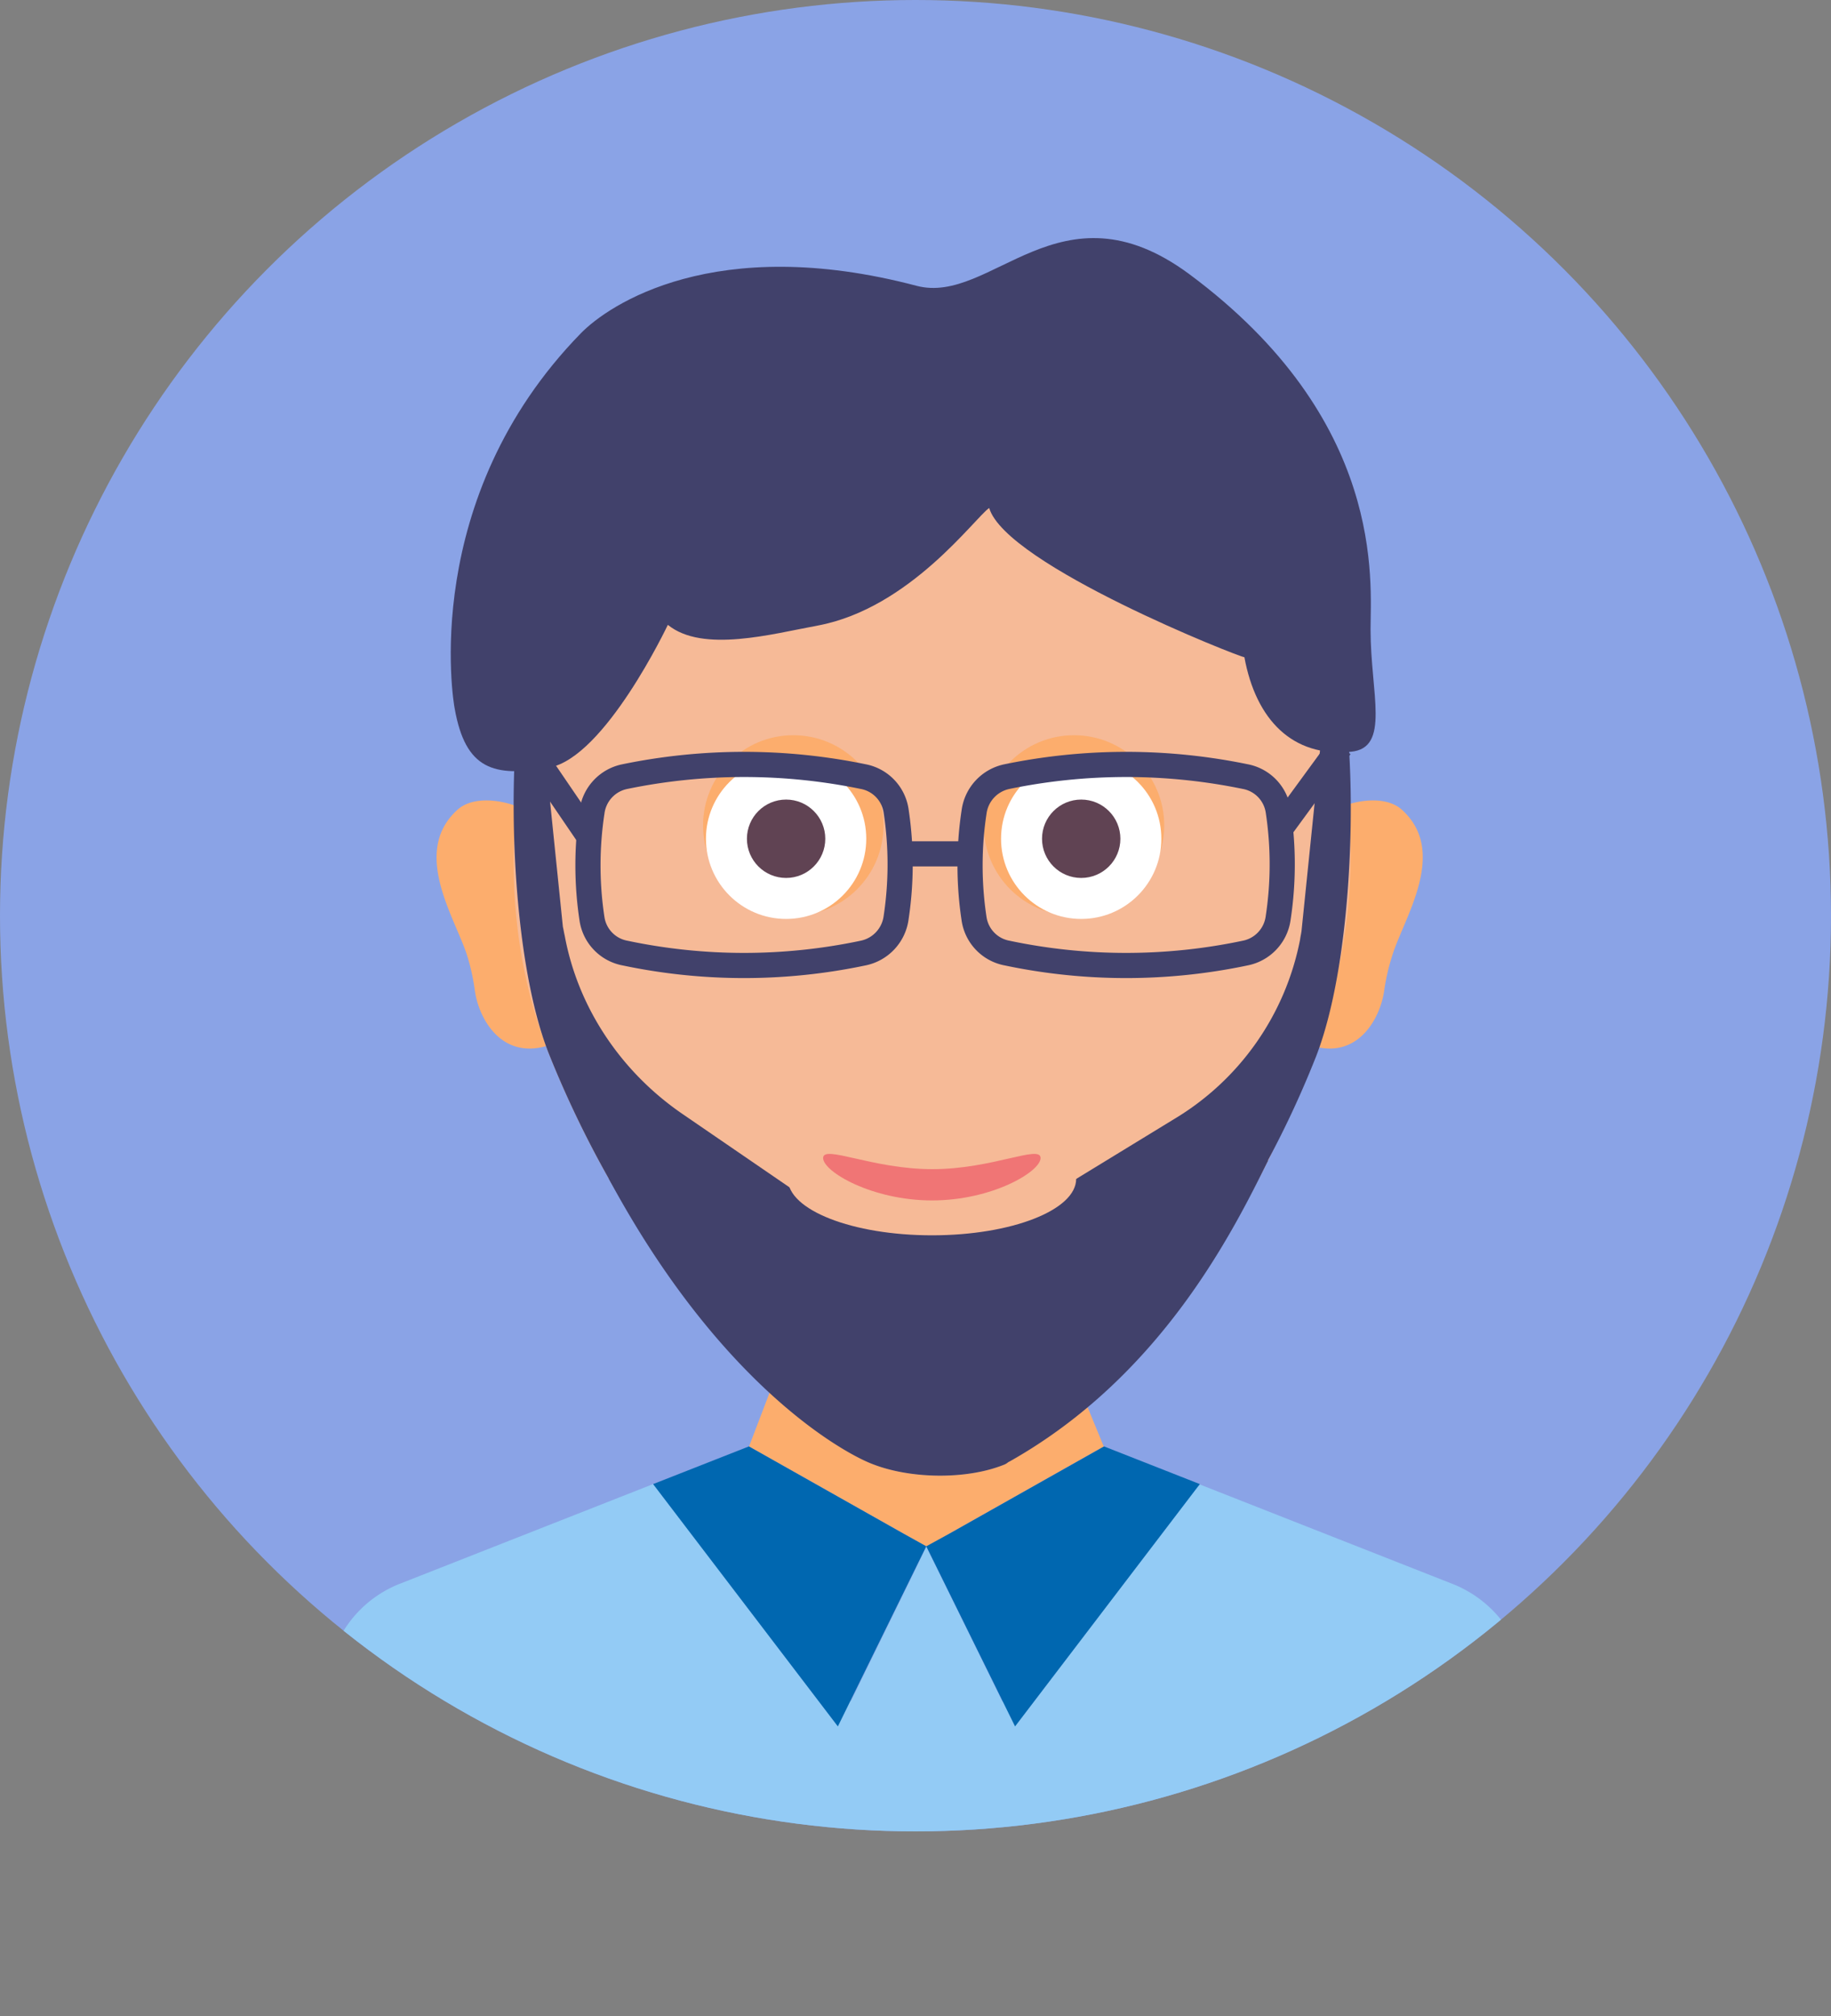
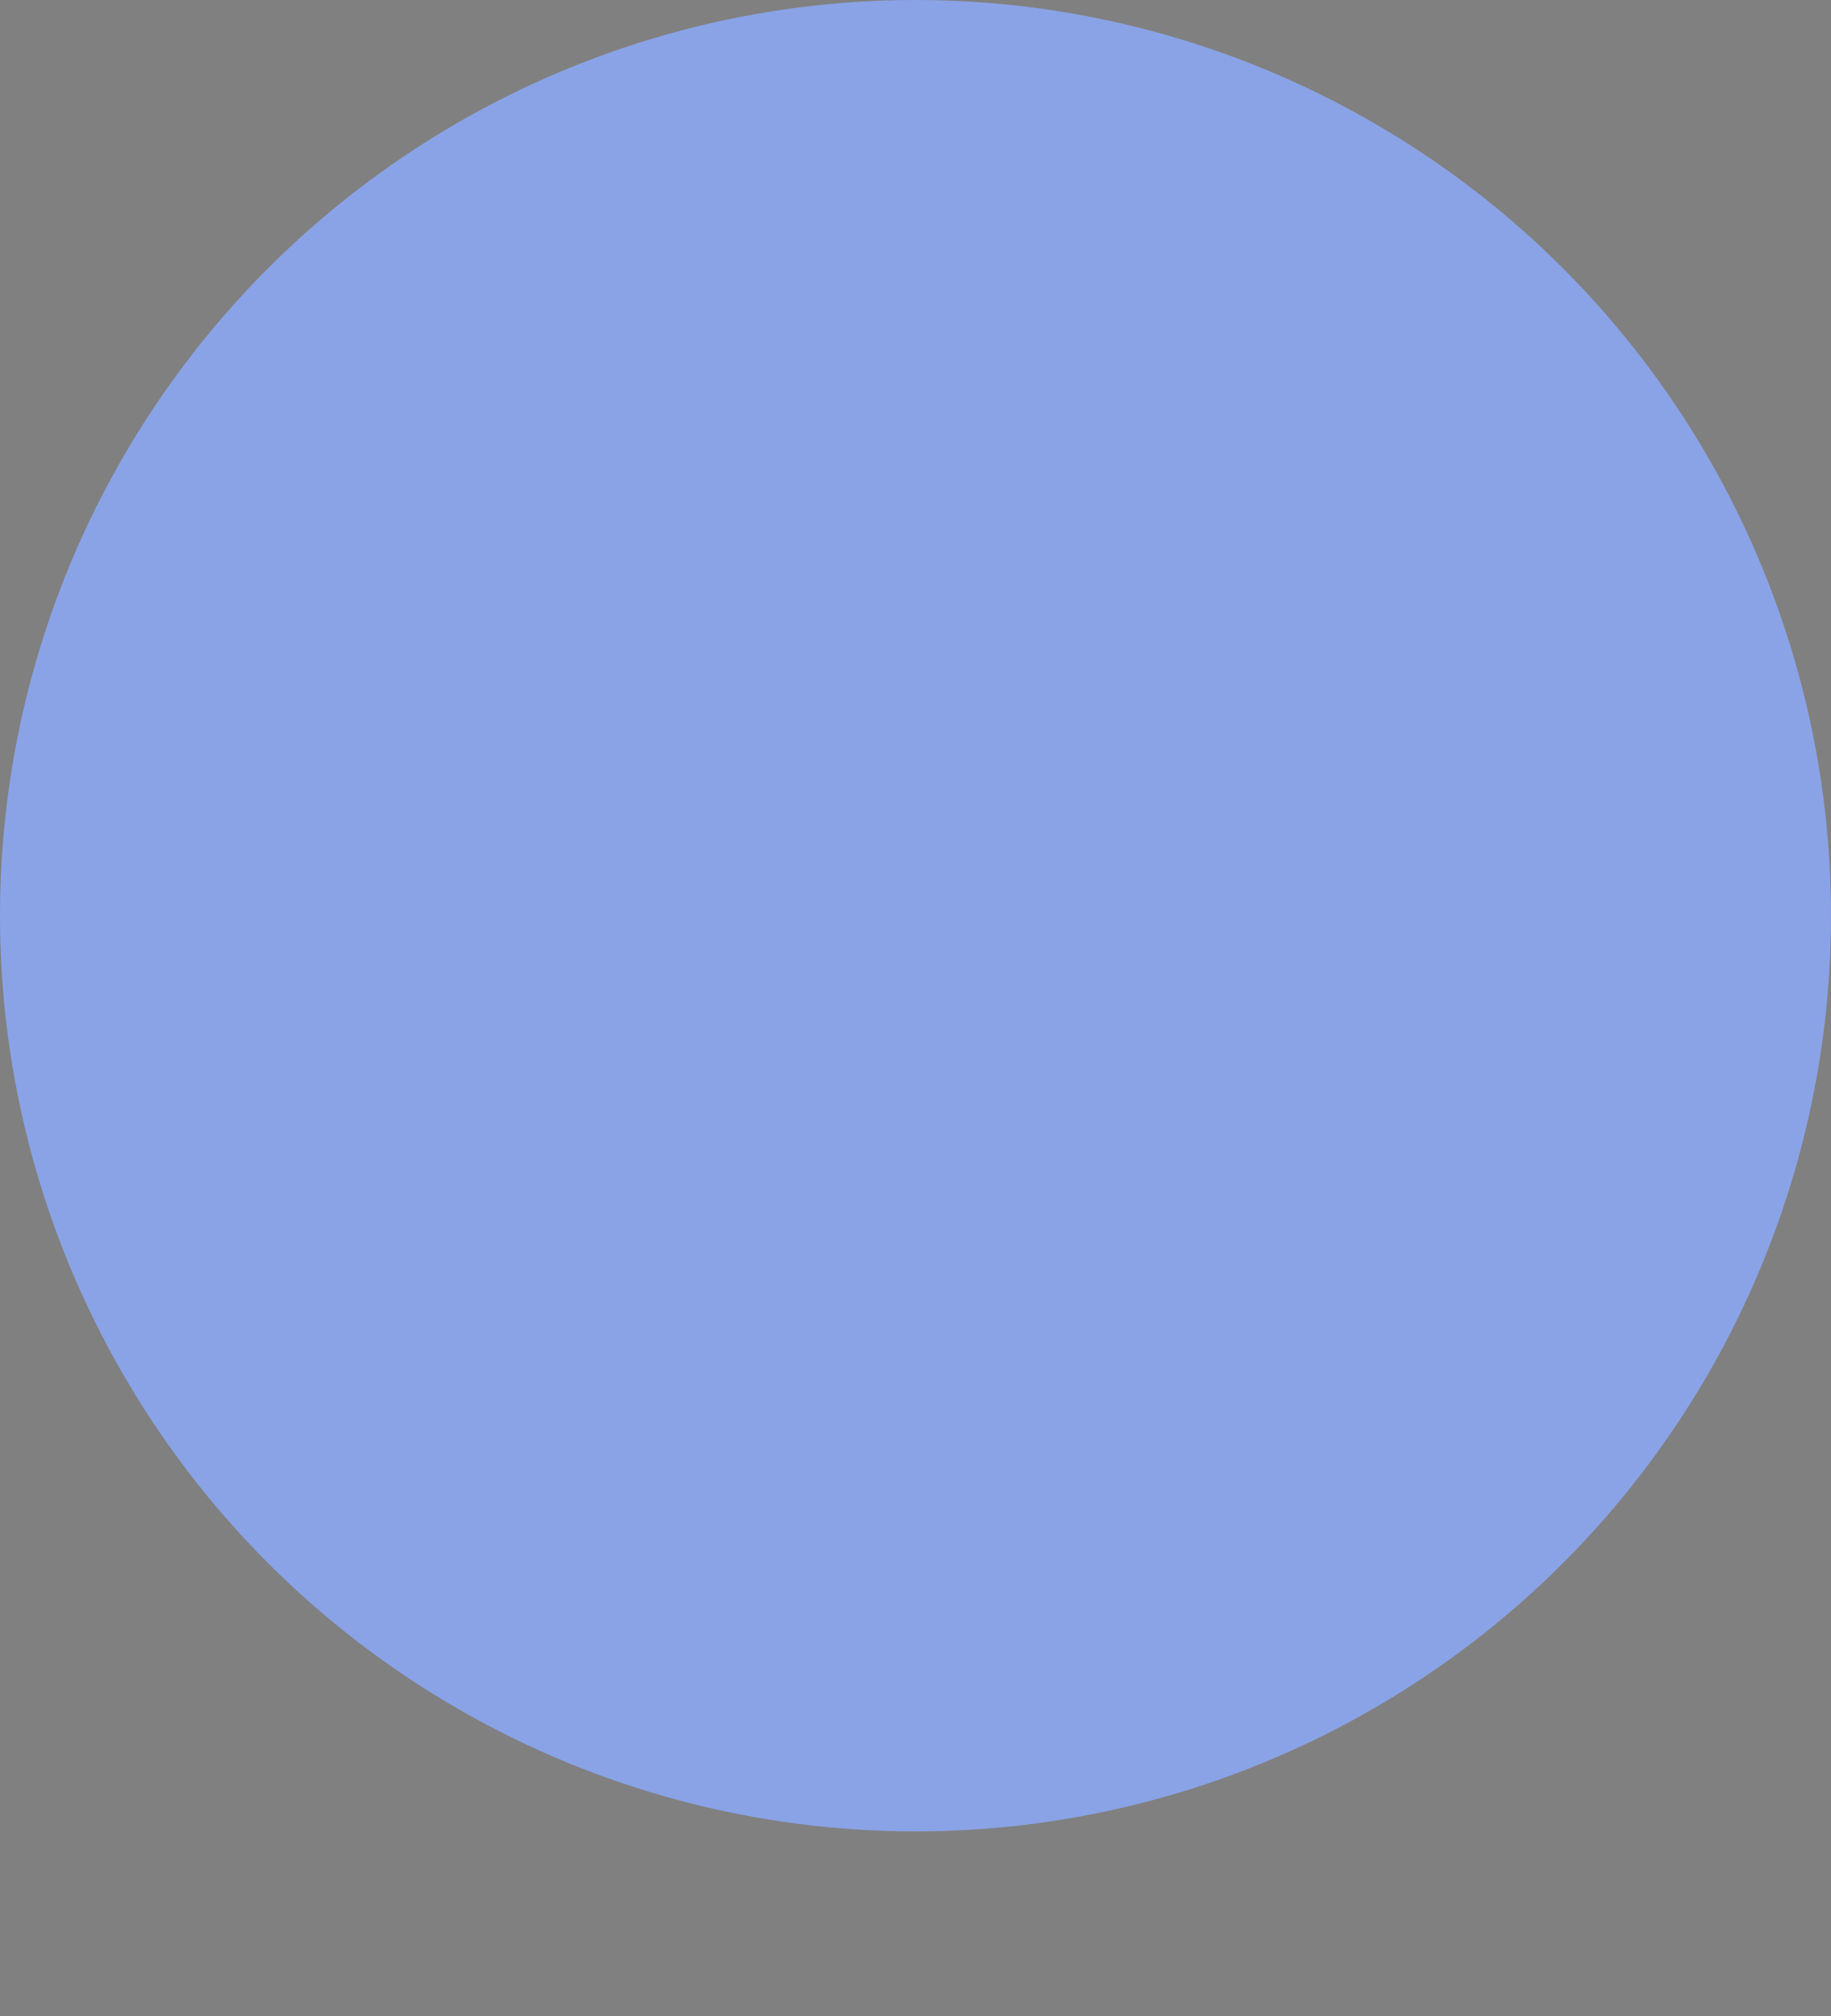
<svg xmlns="http://www.w3.org/2000/svg" viewBox="0 0 509.4 560.8">
  <rect x="0" y="0" width="509.4" height="560.8" fill="#808080" stroke="none" />
  <defs>
    <clipPath id="a">
-       <circle cx="254.7" cy="254.7" r="254.7" style="fill:none" />
-     </clipPath>
+       </clipPath>
  </defs>
  <title>1</title>
  <circle cx="254.7" cy="254.7" r="254.7" style="fill:#8aa3e6" />
  <g style="clip-path:url(#a)">
    <path d="M424.7,470.6v90.2H90.8V470.6a32.2,32.2,0,0,1,20.5-30.1l70.4-27.7,55,60.4,17.2-35.1h0l3.8-7.9,3.9,7.9,17.3,35.2,54.9-60.4,70.4,27.7a32.5,32.5,0,0,1,20.5,30.1" style="fill:#93cbf5" />
    <polyline points="307 402.4 307.1 402.4 293.9 370.3 220.7 370.1 208.4 402.3 208.5 402.4 251.4 426.6 257.8 430.2 264.1 426.6 307 402.4" style="fill:#fcad6d" />
    <polygon points="333.8 412.8 282.4 480.2 257.7 430.1 264.1 426.6 307 402.4 307.1 402.4 307.1 402.3 333.8 412.8 333.8 412.8" style="fill:#0067b0" />
    <polygon points="181.7 412.8 233.1 480.2 257.7 430.1 251.4 426.6 208.5 402.4 208.4 402.3 181.7 412.8 181.7 412.8" style="fill:#0067b0" />
-     <path d="M390.1,225.3c-5.1-4.7-15.3-2.3-19.7.5a62.3,62.3,0,0,1,.1,18.3l-5.2,37.8c0,3.1,0,6.1-.2,9,12.6,3.8,18.9-7.5,20-15.4a59,59,0,0,1,2.3-9.9c3.3-10.5,15.5-28.6,2.7-40.3Z" style="fill:#fcad6d" />
+     <path d="M390.1,225.3c-5.1-4.7-15.3-2.3-19.7.5a62.3,62.3,0,0,1,.1,18.3l-5.2,37.8c0,3.1,0,6.1-.2,9,12.6,3.8,18.9-7.5,20-15.4c3.3-10.5,15.5-28.6,2.7-40.3Z" style="fill:#fcad6d" />
    <path d="M127.2,225.3c5.1-4.7,15.3-2.3,19.7.5a62.3,62.3,0,0,0-.2,18.3l5.2,37.8q0,4.7.3,9c-12.7,3.8-19-7.5-20.1-15.4a58.6,58.6,0,0,0-2.2-9.9c-3.4-10.5-15.5-28.6-2.7-40.3Z" style="fill:#fcad6d" />
    <path d="M365.7,291.5a267.1,267.1,0,0,1-12.9,31.3c-9.8,19.8-24.8,43.4-44.9,53.3a36.2,36.2,0,0,1-4.5,2c-7.5,2.8-15.3,22.9-22.5,28.4l-.4.2a4.1,4.1,0,0,1-1.4.8c-10.4,4.1-26,3.9-36.7-.4-8.3-3.3-17.9-27.8-27.7-30.5-11.6-3.1-23.5-15.6-34-30.6-4-5.8-7.8-12-11.3-18.1a289.4,289.4,0,0,1-16.9-35.3c-9.6-24.9-11.2-49.8-8.3-74.8,2-17,6-34,11.2-51.2s19-32.8,36.6-38.9a93.5,93.5,0,0,1,9.8-3c18-4.4,37.2-5.5,55.9-5.2h3.8c38.5-.7,89.5,3,102.3,47S381.8,249.9,365.7,291.5Z" style="fill:#f6ba97" />
    <circle cx="220.7" cy="229.6" r="25.1" style="fill:#fcad6d" />
    <circle cx="218.7" cy="233.3" r="22.3" style="fill:#fff" />
    <circle cx="218.7" cy="233.3" r="10.9" style="fill:#604353" />
    <circle cx="298.8" cy="229.6" r="25.1" style="fill:#fcad6d" />
-     <circle cx="300.8" cy="233.3" r="22.3" style="fill:#fff" />
    <circle cx="300.8" cy="233.3" r="10.9" style="fill:#604353" />
    <path d="M352.8,322.8c-9.8,19.8-29.7,59.9-71.9,83.7l-.4.2a4.1,4.1,0,0,1-1.4.8c-10.4,4.1-26,3.9-36.7-.4-8.3-3.3-42.3-22.2-73-79.2,2.7-24.5,65.1,15.3,90,15.3C281.6,343.2,338.4,302.7,352.8,322.8Z" style="fill:#41416b" />
-     <path d="M330.8,76.2C294.9,49.7,275.9,85,255,79.5c-56.1-14.8-85.7,5.3-93.4,13.2-45,46.1-35.5,102.5-35.1,104.4,3,16.9,10.8,19.2,26.3,16.4s32.9-39.5,33-39.7c9.7,7.9,29.1,2.5,41.7.2,25.7-4.8,43.8-30.1,47.7-32.7,4.7,15.9,70.2,41.7,71,41.5,3.2,17.4,13.4,27.9,29.6,26.3,11.1-1,5.5-16.2,5.5-34C381.3,161.9,385.7,116.9,330.8,76.2Z" style="fill:#41416b" />
    <path d="M225.4,334.2,180.7,346c-4-5.8-7.8-12-11.3-18.1a289.4,289.4,0,0,1-16.9-35.3c-9.6-24.9-11.2-69.6-8.3-94.5l1.5-2.3,4.9,3.4,6,58.6c.2.8.3,1.6.5,2.4,3.7,20.2,15.8,38,32.7,49.6Z" style="fill:#41416b" />
    <path d="M292.4,332.2,338,347.1c4-5.8,7.8-12,11.3-18.1a275.2,275.2,0,0,0,16.9-35.3c9.6-24.9,11.2-69.6,8.3-94.5l-1.4-2.3-5,3.4-6,58.6c-.1.8-.3,1.6-.4,2.4a74.8,74.8,0,0,1-35.1,50Z" style="fill:#41416b" />
    <path d="M240.1,265.1a160.5,160.5,0,0,1-66.2,0,11.4,11.4,0,0,1-9.2-9.5,99.2,99.2,0,0,1,0-29.8,11.5,11.5,0,0,1,9.2-9.8,164,164,0,0,1,66.2,0,11.4,11.4,0,0,1,9.2,9.5,99.2,99.2,0,0,1,0,29.8A11.6,11.6,0,0,1,240.1,265.1Z" style="fill:none;stroke:#41416b;stroke-miterlimit:10;stroke-width:7px" />
    <path d="M346.4,265.1a160.5,160.5,0,0,1-66.2,0,11.4,11.4,0,0,1-9.2-9.5,99.2,99.2,0,0,1,0-29.8,11.6,11.6,0,0,1,9.2-9.8,164,164,0,0,1,66.2,0,11.4,11.4,0,0,1,9.2,9.5,99.2,99.2,0,0,1,0,29.8A11.5,11.5,0,0,1,346.4,265.1Z" style="fill:none;stroke:#41416b;stroke-miterlimit:10;stroke-width:7px" />
    <line x1="251.5" y1="237.5" x2="267.7" y2="237.5" style="fill:none;stroke:#41416b;stroke-miterlimit:10;stroke-width:7px" />
    <line x1="356.3" y1="230.4" x2="372.9" y2="207.7" style="fill:none;stroke:#41416b;stroke-miterlimit:10;stroke-width:7px" />
-     <line x1="163.9" y1="232.7" x2="148.9" y2="210.7" style="fill:none;stroke:#41416b;stroke-miterlimit:10;stroke-width:7px" />
-     <ellipse cx="259.3" cy="327.9" rx="40.1" ry="15.7" style="fill:#f6ba97" />
    <path d="M289.5,322.1c0,3.8-13.5,11.8-30.2,11.8s-30.3-8-30.3-11.8,13.7,3.1,30.4,3.1S289.5,318.3,289.5,322.1Z" style="fill:#f07575" />
  </g>
</svg>